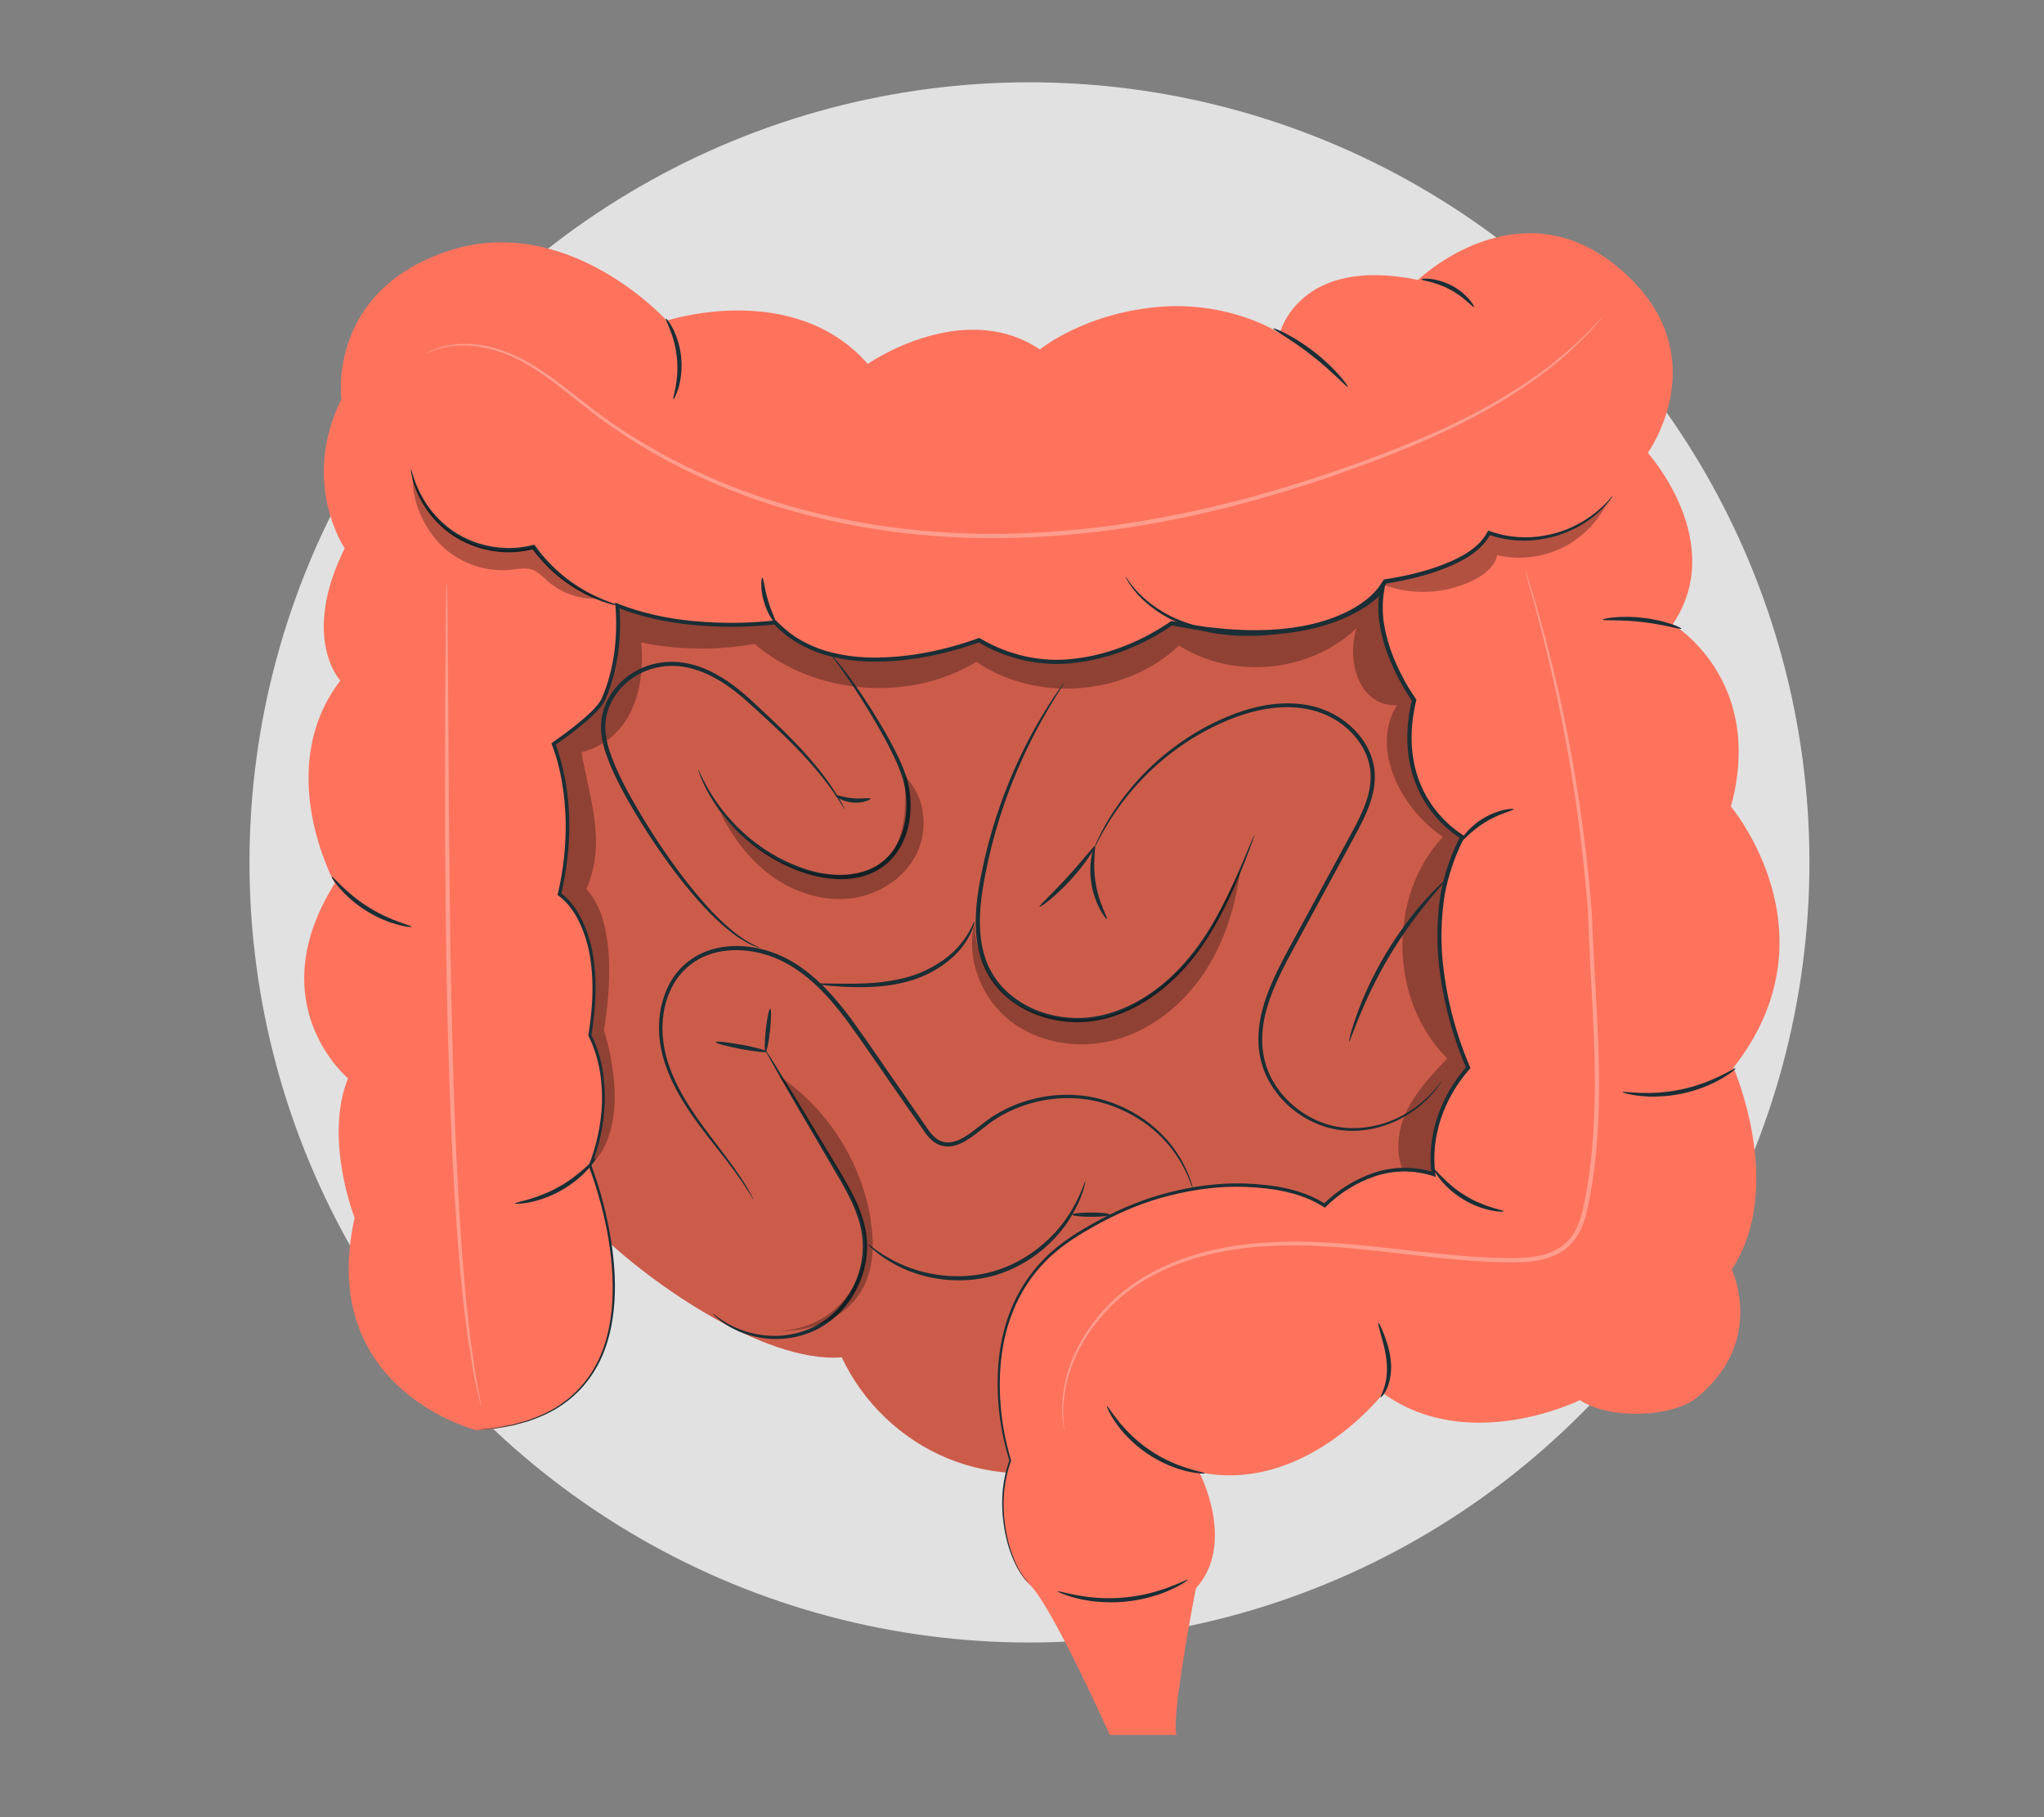
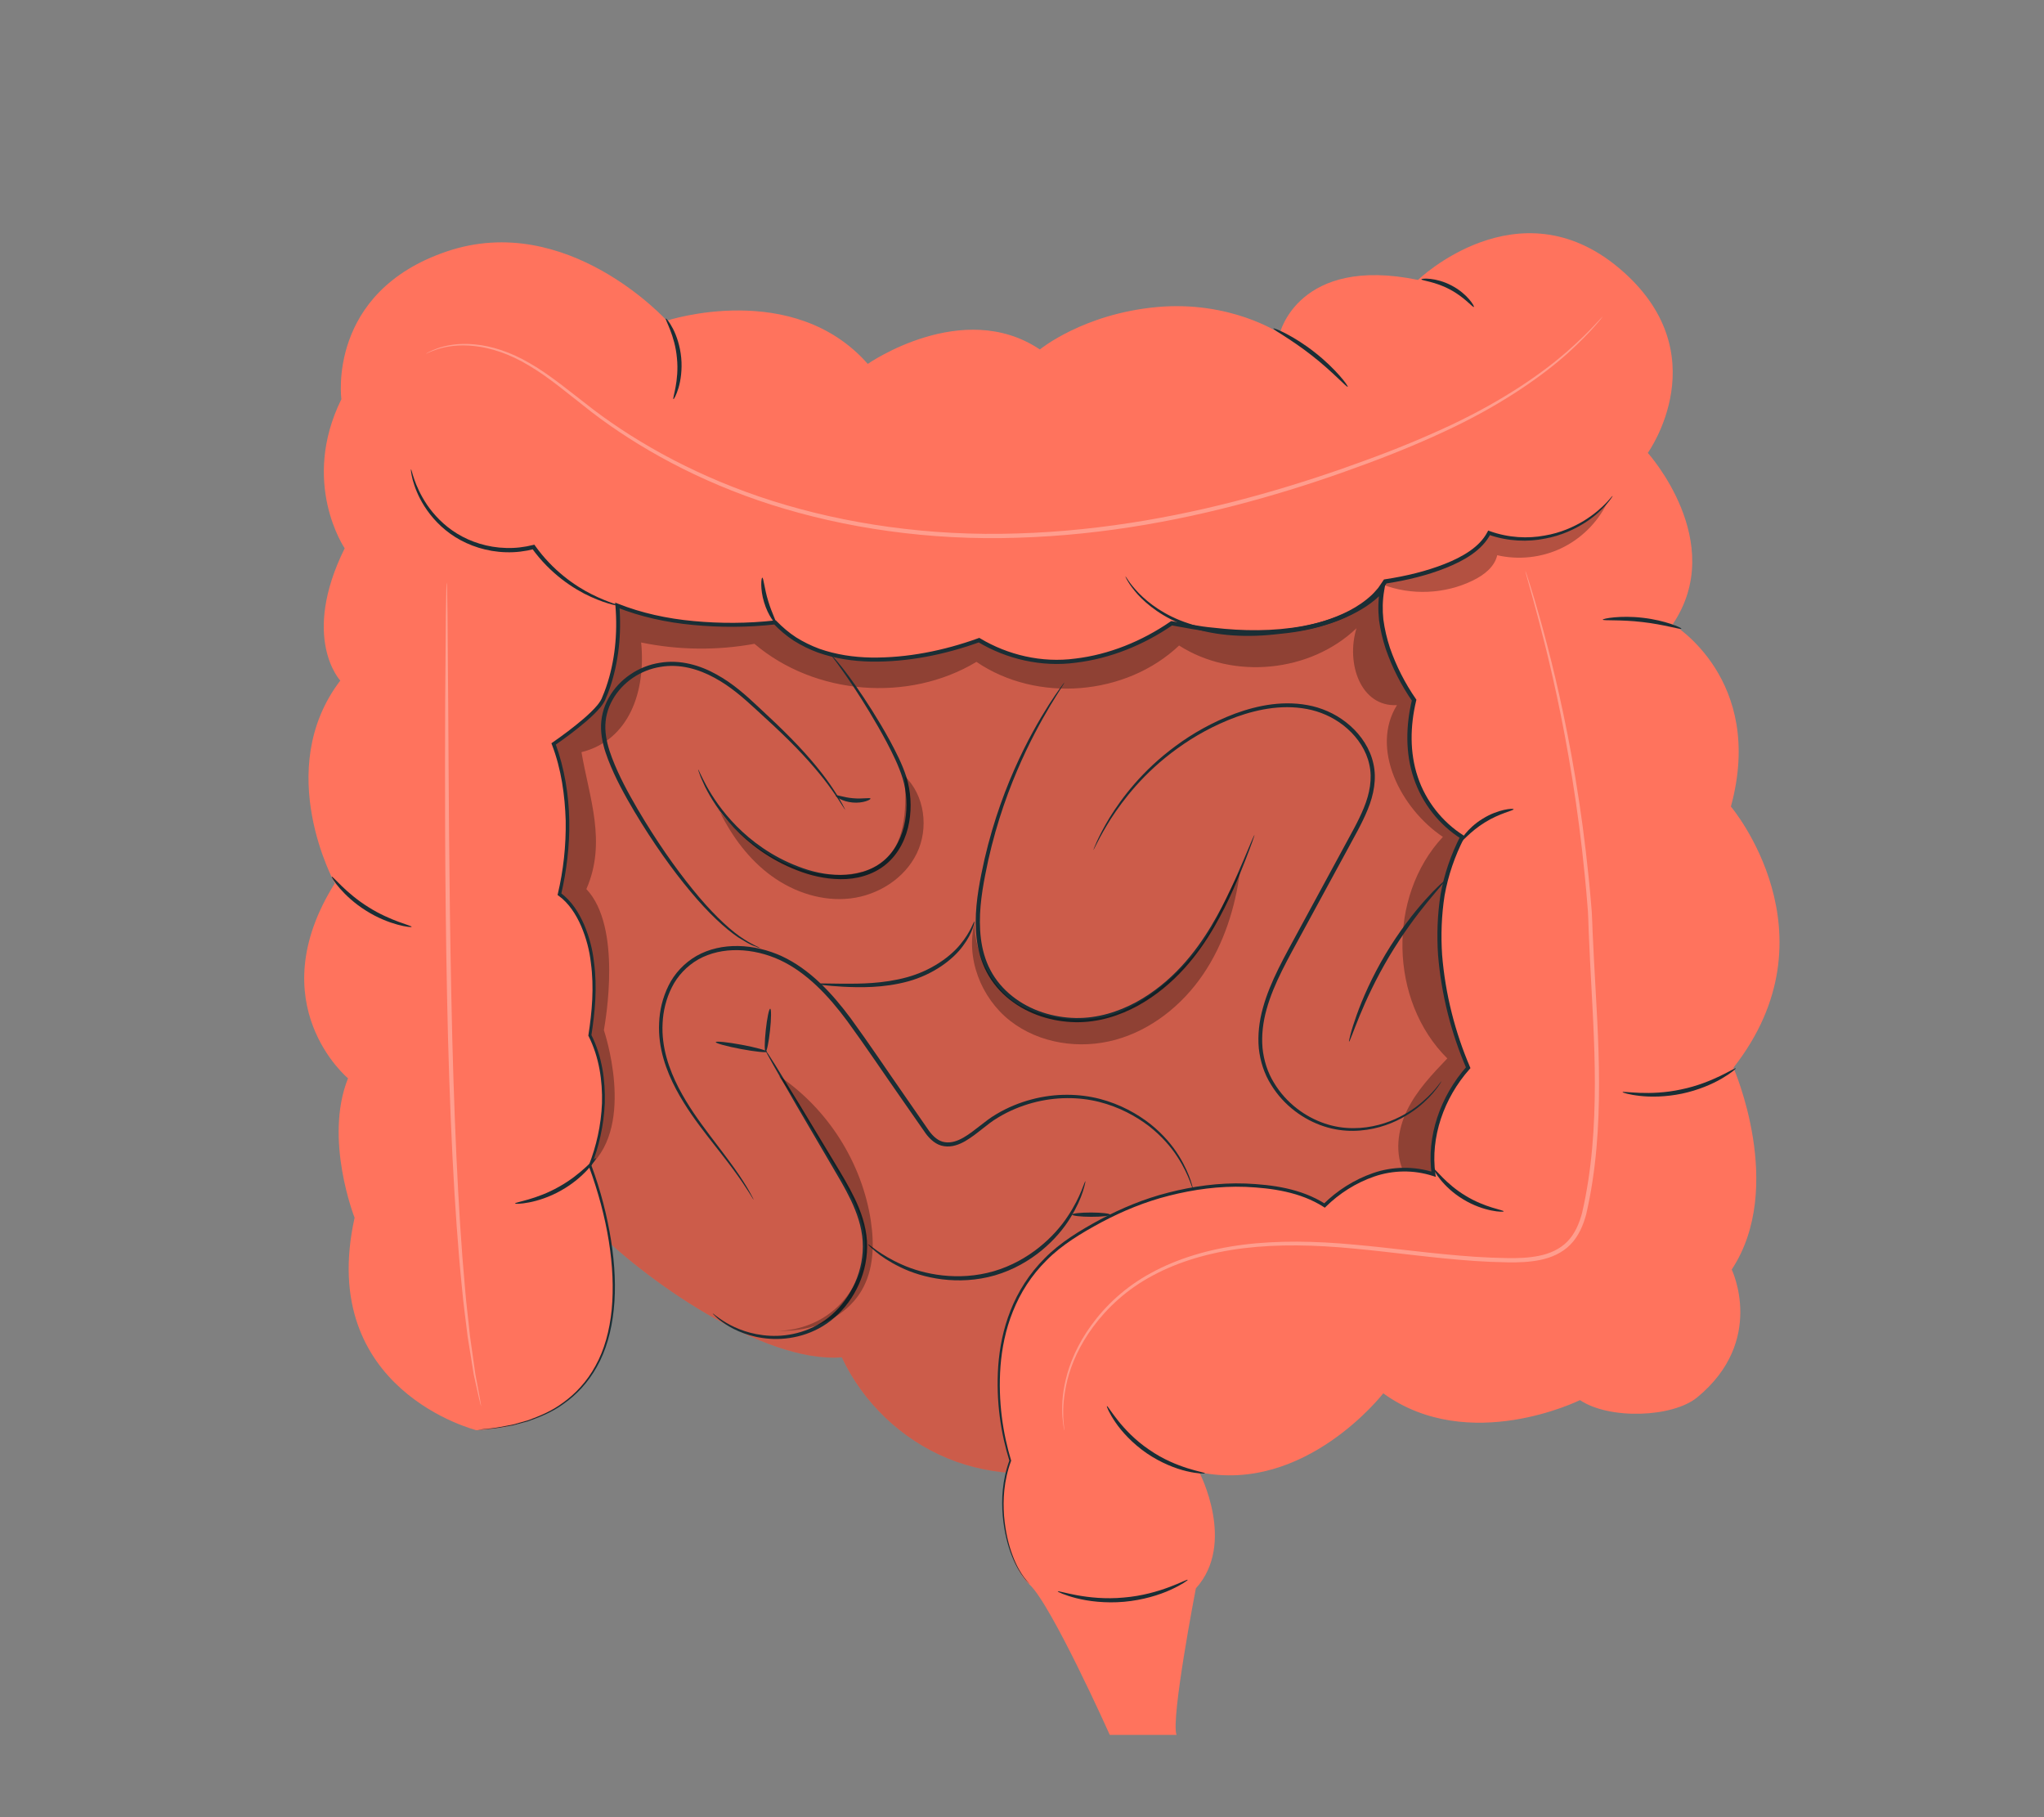
<svg xmlns="http://www.w3.org/2000/svg" id="Layer_2" data-name="Layer 2" viewBox="0 0 540 480">
  <rect x="0" y="0" width="540" height="480" fill="#808080" stroke="none" />
  <defs>
    <style>
      .cls-1 {
        fill: #ff735d;
      }

      .cls-1, .cls-2, .cls-3, .cls-4, .cls-5, .cls-6 {
        stroke-width: 0px;
      }

      .cls-2 {
        fill: #e1e1e1;
      }

      .cls-7 {
        opacity: .2;
      }

      .cls-4 {
        fill: none;
      }

      .cls-5 {
        fill: #1a2e35;
      }

      .cls-6 {
        fill: #fff;
      }

      .cls-8 {
        opacity: .3;
      }
    </style>
  </defs>
  <g id="Layer_2-2" data-name="Layer 2">
    <g>
      <rect class="cls-4" width="540" height="480" />
      <g>
-         <circle class="cls-2" cx="271.97" cy="227.8" r="206.06" />
        <g>
          <g>
            <path class="cls-1" d="m289.1,385.92c-12.38,4.58-26.48,4.33-38.7-.68-12.21-5.01-22.42-14.75-28.01-26.71-20.65,1.65-52.49-20.57-66.84-35.51l-9.04-51.99v-104.96l39.69-35.01,229.28-18.45,28.74,89.51-5.27,127.93-92.23,17.07-57.63,38.79Z" />
            <g class="cls-7">
              <path class="cls-3" d="m289.1,385.92c-12.38,4.58-26.48,4.33-38.7-.68-12.21-5.01-22.42-14.75-28.01-26.71-20.65,1.65-52.49-20.57-66.84-35.51l-9.04-51.99v-104.96l39.69-35.01,229.28-18.45,28.74,89.51-5.27,127.93-92.23,17.07-57.63,38.79Z" />
            </g>
            <g class="cls-8">
              <path class="cls-3" d="m400.97,186.75c-5.29-13.56-13.06-26.72-25.06-34.94-16.96-11.61-39.05-11.45-59.6-10.86-47.09,1.35-94.18,2.71-141.27,4.06-14.63.42-31.37,1.89-40.05,13.67-8.23,11.17-5.51,26.62-3.01,40.26,7.77,42.28,9.89,85.6,6.28,128.44l17.58-19.4c12.13-11.13,3.7-35.86,3.7-35.86.44-2.66,4.84-27.31-4.63-37.27,5.44-12.41.74-24.21-1.29-36.17,12.6-3.16,17.05-16.04,15.76-28.97,9.83,2.03,20.05,2.15,29.93.35,15.96,13.56,40.71,15.57,58.65,4.77,16,10.89,39.49,8.99,53.54-4.32,14.25,9.13,34.66,7.14,46.87-4.57-2.84,9.22,1.05,20.81,10.69,20.32-7.11,11.4.97,27.32,12.13,34.8-14.71,15.79-14.16,43.33,1.17,58.52-4,4.18-8.07,8.46-10.61,13.66-2.54,5.2-3.36,11.58-.72,16.73,2.64,5.15,9.35,8.31,14.57,5.8,3.24-1.56,5.29-4.8,7.05-7.94,20.37-36.5,23.5-82.15,8.32-121.09Z" />
            </g>
            <path class="cls-1" d="m125.92,377.8s-42.37-10.51-32.24-56.14c0,0-8.18-20.75-1.74-36.83,0,0-23.53-19.55-3.49-51.51,0,0-16.56-29.93,1.45-53.55,0,0-10.56-11.23,1.16-34.94,0,0-11.79-17.28-.87-39.39,0,0-3.92-28.29,27.89-39.04,31.81-10.75,58.08,18.3,58.08,18.3,0,0,33.37-10.98,53.09,11.42,0,0,25.09-17.47,45.47-3.81,0,0,11.42-9.41,30.91-11.2,19.49-1.79,32.48,6.94,32.48,6.94,0,0,4.93-20.61,36.51-14.11,0,0,26.43-25.53,53.09-3.14,26.65,22.4,7.62,48.83,7.62,48.83,0,0,21.24,23.52,6.59,45.25,0,0,24.55,14.56,15.36,48.16,0,0,28.45,33.6.67,68.99,0,0,13.89,31.58-.45,53.31,0,0,9.09,18.78-9.11,33.76-6.46,5.32-23.16,5.97-30.98.73,0,0-29.34,14.56-51.97-1.79,0,0-20.61,26.66-48.61,20.83,0,0,9.86,18.82-.9,30.69,0,0-6.67,34.46-5.11,38.7h-17.63s-15.4-34.38-21.21-39.73c-5.8-5.36-9.6-20.98-5.13-32.59,0,0-13.38-38.84,15.74-58.48,29.12-19.64,58.14-15.4,67.29-8.93,0,0,12.72-13.62,28.79-8.26,0,0-2.9-14.51,9.15-28.13,0,0-16.07-34.38-1.56-60.94,0,0-18.97-10.49-12.72-36.16,0,0-11.16-15.18-8.48-29.02,0,0-13.62,17.41-55.58,8.71,0,0-26.12,19.64-50.89,4.46,0,0-36.2,14.26-53.89-4.68,0,0-23.12,3.12-41.65-4.47,0,0,1.57,13.1-3.73,24.86-1.81,4.01-13.11,11.68-13.11,11.68,0,0,7.12,16.26,1.54,39.7,0,0,12.95,7.81,8.04,37.28,0,0,8.08,13.89.05,34.43,0,0,26.71,66.46-29.92,69.81Z" />
            <g>
              <path class="cls-5" d="m219.57,172.99s.34.28.9.9c.56.62,1.35,1.55,2.32,2.81,1.94,2.49,4.6,6.21,7.62,10.99,1.5,2.39,3.1,5.04,4.69,7.96,1.57,2.93,3.23,6.09,4.4,9.72,1.09,3.64,1.41,7.72.69,11.81-.71,4.06-2.64,8.24-6.1,11.11-3.46,2.89-7.94,4-12.05,3.94-4.15-.04-8.08-1-11.58-2.39-7.05-2.74-12.56-6.97-16.46-11.08-3.93-4.12-6.32-8.11-7.73-10.93-.67-1.44-1.18-2.55-1.44-3.35-.29-.78-.42-1.2-.39-1.21.1-.04.73,1.59,2.22,4.35,1.52,2.73,3.98,6.6,7.91,10.58,3.91,3.97,9.36,8.04,16.26,10.66,3.42,1.34,7.23,2.24,11.2,2.26,3.94.04,8.12-1.03,11.32-3.7,3.21-2.65,5.04-6.57,5.74-10.44.7-3.9.42-7.82-.6-11.32-1.09-3.48-2.7-6.65-4.22-9.57-1.55-2.92-3.1-5.58-4.55-7.99-2.91-4.81-5.46-8.59-7.29-11.15-.9-1.29-1.64-2.26-2.14-2.92-.5-.66-.75-1.02-.72-1.04Z" />
              <path class="cls-5" d="m229.97,210.94c.13.27-1.96,1.3-4.72,1.04-2.77-.24-4.63-1.62-4.46-1.86.16-.29,2.07.53,4.56.73,2.49.24,4.52-.23,4.62.09Z" />
              <path class="cls-5" d="m315.17,314.14s-.1-.19-.25-.58c-.15-.39-.33-.98-.63-1.73-.6-1.5-1.56-3.69-3.24-6.26-1.66-2.57-4.11-5.46-7.53-8.13-3.44-2.62-7.86-5.04-13.15-6.38-5.27-1.32-11.43-1.42-17.61.26-3.08.84-6.17,2.1-9.08,3.87-2.94,1.71-5.4,4.3-8.65,6.21-1.6.93-3.55,1.68-5.61,1.36-2.08-.27-3.73-1.82-4.86-3.36-2.18-3.14-4.41-6.34-6.68-9.59-4.55-6.48-9.11-13.34-14.04-20.09-4.95-6.68-10.69-12.81-17.79-16.13-7.01-3.23-15.32-3.68-21.56-.17-3.07,1.76-5.52,4.38-7.01,7.4-1.51,3.01-2.29,6.28-2.43,9.45-.35,6.4,1.75,12.23,4.23,17.06,2.53,4.86,5.48,8.88,8.1,12.37,2.63,3.49,4.94,6.48,6.72,9,1.79,2.52,3.05,4.56,3.85,5.97.4.7.69,1.25.88,1.63.19.37.27.57.26.58-.04.02-.46-.72-1.33-2.09-.87-1.37-2.18-3.36-4.01-5.83-1.82-2.48-4.17-5.42-6.86-8.88-2.67-3.47-5.69-7.48-8.3-12.39-2.56-4.87-4.78-10.83-4.46-17.47.13-3.29.91-6.69,2.48-9.86,1.55-3.18,4.14-5.98,7.39-7.86,6.62-3.74,15.26-3.26,22.54.07,7.39,3.44,13.24,9.72,18.24,16.46,4.98,6.82,9.51,13.64,14.05,20.14,2.25,3.25,4.46,6.44,6.63,9.57,1.1,1.48,2.46,2.73,4.16,2.96,1.67.27,3.4-.34,4.92-1.22,3.05-1.77,5.6-4.39,8.65-6.16,3-1.8,6.18-3.08,9.35-3.92,6.35-1.69,12.66-1.52,18.05-.13,5.4,1.42,9.88,3.94,13.35,6.66,3.45,2.77,5.89,5.75,7.51,8.39,1.64,2.64,2.55,4.88,3.08,6.42.27.77.41,1.37.53,1.77.11.4.15.61.14.62Z" />
              <path class="cls-5" d="m202.65,277.81c-.06.31-3.14-.01-6.88-.71-3.74-.7-6.73-1.52-6.67-1.83.06-.31,3.14.01,6.88.71,3.74.7,6.73,1.52,6.67,1.83Z" />
              <path class="cls-5" d="m202.29,277.51s.27.3.69.94c.48.75,1.07,1.68,1.79,2.8,1.6,2.6,3.77,6.13,6.4,10.42,2.69,4.46,5.87,9.72,9.37,15.53,1.75,2.93,3.64,5.99,5.27,9.37,1.62,3.37,2.96,7.13,3.23,11.18.51,8.14-3.3,15.67-8.52,20.23-5.3,4.68-11.95,6.02-17.12,5.65-5.26-.35-9.23-2.22-11.65-3.79-1.22-.79-2.11-1.51-2.65-2.04-.56-.53-.83-.81-.81-.84.08-.09,1.23,1.05,3.69,2.51,2.45,1.43,6.36,3.12,11.47,3.37,5.03.26,11.36-1.12,16.38-5.63,4.96-4.41,8.57-11.65,8.08-19.38-.25-3.84-1.53-7.47-3.1-10.78-1.58-3.32-3.44-6.37-5.17-9.32-3.43-5.86-6.53-11.15-9.16-15.65-2.51-4.37-4.57-7.96-6.09-10.6-.65-1.17-1.18-2.13-1.61-2.91-.36-.67-.53-1.03-.49-1.05Z" />
              <path class="cls-5" d="m203.48,266.45c.31.03.29,2.61-.05,5.74-.34,3.14-.86,5.66-1.17,5.62-.31-.03-.29-2.6.05-5.74.34-3.14.86-5.66,1.17-5.62Z" />
              <path class="cls-5" d="m286.74,312.02c.06.02-.12,1.01-.67,2.74-.55,1.73-1.59,4.17-3.31,6.95-3.35,5.51-10.19,12.32-19.91,15.17-9.74,2.8-19.17.71-24.95-2.14-2.94-1.42-5.13-2.92-6.52-4.09-1.4-1.16-2.08-1.9-2.04-1.95.15-.21,3.03,2.71,8.89,5.31,5.74,2.61,14.9,4.49,24.3,1.78,9.39-2.75,16.1-9.24,19.56-14.52,3.56-5.33,4.42-9.34,4.66-9.25Z" />
              <path class="cls-5" d="m293.29,320.86c0,.31-2.25.56-5.02.55-2.77,0-5.02-.27-5.02-.58,0-.31,2.25-.56,5.02-.55,2.77,0,5.02.27,5.02.58Z" />
              <path class="cls-5" d="m380.8,285.65s-.09.19-.32.54c-.24.34-.54.88-1.06,1.5-.96,1.29-2.57,3.08-4.99,4.99-2.44,1.86-5.73,3.85-9.97,5.03-4.2,1.17-9.42,1.56-14.73-.2-5.25-1.72-10.54-5.42-13.96-11.04-1.74-2.77-2.84-6.09-3.21-9.56-.32-3.48.09-7.1,1.07-10.62,1.94-7.09,5.82-13.74,9.53-20.63,3.75-6.91,7.63-14.06,11.6-21.38,1.96-3.68,4.07-7.23,5.57-10.94,1.51-3.68,2.28-7.66,1.43-11.38-.8-3.72-3-6.98-5.74-9.43-2.75-2.47-6.08-4.14-9.49-4.98-6.94-1.67-13.9-.33-19.85,1.8-5.98,2.2-11.21,5.15-15.6,8.33-8.85,6.36-14.3,13.52-17.6,18.59-1.62,2.58-2.76,4.66-3.49,6.09-.34.67-.61,1.21-.83,1.63-.19.36-.3.55-.32.54,0,0,1.1-3.23,4.26-8.49,3.21-5.18,8.61-12.48,17.5-19,4.41-3.27,9.69-6.29,15.75-8.57,6.03-2.2,13.17-3.64,20.41-1.94,3.59.87,7.08,2.61,9.97,5.19,2.88,2.56,5.23,6.01,6.1,10,.92,4.01.08,8.25-1.47,12.04-1.55,3.83-3.66,7.39-5.62,11.06-3.98,7.32-7.87,14.47-11.62,21.37-3.73,6.9-7.58,13.48-9.5,20.38-.97,3.43-1.37,6.91-1.08,10.25.34,3.33,1.36,6.49,3.02,9.17,3.25,5.43,8.34,9.06,13.41,10.77,5.11,1.75,10.19,1.44,14.31.35,4.16-1.09,7.43-2.99,9.87-4.77,4.85-3.69,6.49-6.81,6.63-6.68Z" />
              <path class="cls-5" d="m381.73,232.62c.13.13-1.78,2.18-4.63,5.66-2.85,3.48-6.58,8.47-10.1,14.37-3.51,5.9-6.12,11.56-7.83,15.73-1.71,4.17-2.6,6.82-2.77,6.77-.07-.02.07-.71.39-1.94.31-1.23.87-2.98,1.63-5.12,1.52-4.27,4.05-10.05,7.6-16.02,3.56-5.96,7.43-10.93,10.46-14.31,1.51-1.69,2.79-3.01,3.72-3.87.92-.87,1.46-1.32,1.52-1.27Z" />
              <path class="cls-5" d="m331.42,220.57s-.16.62-.57,1.76c-.41,1.14-1.03,2.81-1.87,4.96-1.7,4.27-4.11,10.51-8.26,17.67-4.12,7.07-10.35,15.25-20.04,20.66-4.81,2.64-10.51,4.5-16.57,4.39-6-.11-12.3-1.96-17.35-5.96-2.52-1.99-4.62-4.46-6.08-7.24-1.47-2.77-2.28-5.8-2.65-8.78-.71-6,.16-11.78,1.22-17.11,2.12-10.71,5.37-20.05,8.69-27.59,3.32-7.55,6.71-13.33,9.17-17.21,1.26-1.93,2.25-3.41,2.98-4.39.71-.98,1.1-1.49,1.13-1.47.03.02-.29.57-.94,1.59-.66,1.01-1.59,2.54-2.79,4.49-2.34,3.94-5.6,9.75-8.81,17.3-3.21,7.53-6.36,16.83-8.4,27.47-1.03,5.3-1.84,10.98-1.14,16.78.36,2.88,1.14,5.77,2.54,8.4,1.39,2.63,3.38,4.98,5.78,6.87,4.82,3.83,10.89,5.62,16.67,5.74,5.81.12,11.35-1.65,16.04-4.19,9.48-5.21,15.69-13.19,19.85-20.15,4.19-7.04,6.71-13.22,8.54-17.43.86-2.04,1.55-3.67,2.06-4.88.48-1.11.75-1.69.78-1.68Z" />
-               <path class="cls-5" d="m292.45,242.74c-.2.2-3.17-3.54-4.09-9.2-.97-5.65.61-10.15.87-10.03.35.07-.68,4.48.25,9.84.86,5.37,3.27,9.21,2.97,9.38Z" />
-               <path class="cls-5" d="m289.26,223.52c.25.16-2.27,4.4-6.37,8.86-4.08,4.48-8.08,7.37-8.26,7.13-.21-.26,3.41-3.49,7.42-7.9,4.03-4.39,6.93-8.28,7.21-8.09Z" />
+               <path class="cls-5" d="m289.26,223.52Z" />
              <path class="cls-5" d="m223.31,213.95s-.35-.46-.92-1.37c-.57-.92-1.43-2.26-2.63-3.93-2.36-3.36-6.15-7.95-11.37-13.11-2.61-2.58-5.56-5.32-8.76-8.23-3.18-2.92-6.63-5.99-10.86-8.27-4.16-2.29-9.22-3.78-14.33-2.88-5.08.81-9.98,3.94-12.63,8.73-1.35,2.36-1.98,5.04-1.88,7.68.1,2.65.84,5.21,1.77,7.65,1.87,4.91,4.34,9.36,6.78,13.56,4.92,8.36,9.95,15.54,14.58,21.22,4.6,5.71,8.91,9.84,12.23,12.24,3.34,2.37,5.56,3.03,5.49,3.19-.01.04-.55-.16-1.56-.56-1.05-.33-2.42-1.19-4.19-2.26-3.43-2.32-7.88-6.41-12.59-12.09-4.74-5.66-9.87-12.82-14.87-21.2-2.47-4.19-5-8.7-6.92-13.69-.96-2.49-1.75-5.17-1.86-8.01-.11-2.83.58-5.75,2.02-8.27,2.82-5.11,8.08-8.44,13.44-9.27,5.43-.94,10.75.67,15.02,3.06,4.34,2.38,7.85,5.55,10.99,8.5,3.18,2.94,6.11,5.72,8.69,8.35,5.18,5.26,8.91,9.97,11.16,13.42,1.15,1.72,1.95,3.11,2.46,4.06.51.96.76,1.47.73,1.49Z" />
              <path class="cls-5" d="m257.42,243.41c.06.02-.05.7-.47,1.87-.41,1.18-1.22,2.81-2.57,4.61-2.64,3.61-7.83,7.51-14.44,9.33-6.6,1.8-12.83,1.63-17.2,1.42-4.4-.26-7.1-.62-7.09-.76,0-.17,2.73-.1,7.12-.04,4.36.01,10.48.04,16.87-1.71,6.38-1.76,11.42-5.39,14.12-8.74,2.77-3.34,3.45-6.07,3.67-5.98Z" />
            </g>
            <path class="cls-5" d="m292.44,371.42c.3-.23,3.71,6.49,11.14,11.5,7.36,5.13,14.85,5.89,14.74,6.26-.01.12-1.87.12-4.78-.56-2.9-.67-6.82-2.18-10.61-4.76-3.77-2.6-6.59-5.72-8.26-8.18-1.69-2.47-2.36-4.2-2.24-4.26Z" />
-             <path class="cls-5" d="m364.13,349.44c.14-.05.68.97,1.39,2.7.69,1.73,1.57,4.2,1.9,7.09.33,2.9-.15,5.59-.92,7.35-.76,1.77-1.65,2.61-1.75,2.52-.15-.1.48-1.07,1-2.8.54-1.71.86-4.21.55-6.95-.31-2.74-1.04-5.18-1.53-6.96-.5-1.78-.78-2.9-.63-2.96Z" />
            <path class="cls-5" d="m397.25,319.97c.04.28-5.26.15-10.67-3.16-5.45-3.26-8-7.91-7.74-8,.28-.22,3.14,3.93,8.33,7.03,5.15,3.17,10.15,3.78,10.08,4.13Z" />
            <path class="cls-5" d="m458.57,282.19c.08.1-1.26,1.29-3.74,2.73-2.48,1.44-6.16,3.05-10.47,3.96-4.31.9-8.33.92-11.18.59-2.86-.32-4.55-.87-4.52-.99.03-.37,7.05,1.12,15.47-.71,8.44-1.72,14.27-5.91,14.45-5.58Z" />
            <path class="cls-5" d="m399.86,213.76c.07.34-3.69,1.04-7.58,3.48-3.92,2.39-6.23,5.44-6.5,5.22-.26-.12,1.75-3.65,5.91-6.19,4.13-2.58,8.18-2.81,8.18-2.52Z" />
            <path class="cls-5" d="m423.43,163.68c-.05-.28,4.7-1.19,10.58-.49,5.88.66,10.31,2.62,10.19,2.88-.11.32-4.6-1.12-10.32-1.76-5.72-.68-10.41-.3-10.45-.63Z" />
            <path class="cls-5" d="m356.05,102.16c-.26.23-3.99-3.98-9.42-8.21-5.4-4.26-10.37-6.89-10.21-7.19.11-.26,5.4,1.95,10.91,6.3,5.54,4.32,8.95,8.93,8.72,9.1Z" />
            <path class="cls-5" d="m389.38,81.08c-.27.22-2.53-2.65-6.4-4.65-3.85-2.07-7.49-2.31-7.46-2.65-.05-.28,3.86-.55,7.99,1.65,4.15,2.16,6.14,5.54,5.87,5.66Z" />
            <g class="cls-8">
              <path class="cls-3" d="m365.13,154.36c7.69,2.98,16.62,2.59,24.02-1.04,2.86-1.4,5.7-3.55,6.4-6.66,5.62,1.3,11.66.65,16.87-1.82,5.21-2.46,9.55-6.72,12.11-11.89-3.85,4.36-9.06,7.49-14.71,8.85-5.65,1.36-11.03,1.11-16.43-1.03-.35,1.63-2.47,3.62-3.84,4.58-1.36.96-5.2,3.34-6.76,3.93-6.02,2.29-12.23,3.95-17.03,4.2" />
            </g>
            <path class="cls-5" d="m426.02,131.06s-.1.21-.36.56c-.27.35-.63.9-1.2,1.54-1.12,1.29-2.92,3.09-5.62,4.84-2.69,1.72-6.28,3.48-10.71,4.28-4.39.88-9.65.79-14.91-1.06l.61-.25c-2.24,4.39-6.95,7.06-11.78,9.02-4.93,1.97-10.33,3.3-16.02,4.17l.42-.28c-.47.7-.94,1.44-1.46,2.15-.6.65-1.16,1.36-1.82,1.98-3.79,3.54-8.45,5.64-12.99,7.07-4.55,1.49-9.17,2.1-13.51,2.51-8.69.93-16.76.14-23.01-2.18-6.32-2.17-10.63-5.69-13.11-8.41-1.23-1.39-2.07-2.56-2.56-3.41-.51-.83-.68-1.32-.65-1.34.04-.02.28.43.84,1.21.54.8,1.43,1.91,2.69,3.23,2.54,2.59,6.82,5.93,13.05,7.95,6.16,2.17,14.06,2.87,22.65,1.89,4.31-.44,8.8-1.06,13.27-2.53,4.44-1.41,8.95-3.48,12.54-6.83.63-.58,1.15-1.25,1.71-1.86.49-.67.92-1.36,1.37-2.01l.17-.24.25-.04c5.57-.84,10.95-2.15,15.77-4.05,4.76-1.88,9.26-4.49,11.3-8.43l.21-.4.41.15c5.05,1.82,10.14,1.98,14.43,1.19,4.33-.71,7.86-2.36,10.54-3.98,5.37-3.37,7.33-6.63,7.48-6.47Z" />
            <path class="cls-5" d="m201.39,152.59c.33,0,.54,2.85,1.56,6.17.99,3.33,2.4,5.82,2.12,6-.23.18-2.16-2.15-3.21-5.67-1.07-3.51-.76-6.52-.47-6.5Z" />
            <path class="cls-5" d="m163.83,160.07c-.01.06-.77-.05-2.12-.39-1.35-.35-3.29-.97-5.61-2.03-4.61-2.07-10.79-6.15-15.59-12.84l.59.22c-2.35.6-4.87.93-7.45.84-5.03-.13-9.72-1.71-13.4-4.02-3.7-2.32-6.34-5.33-8.09-8.07-1.77-2.76-2.65-5.29-3.13-7.03-.45-1.76-.52-2.77-.46-2.78.24-.09.69,4.05,4.25,9.37,1.79,2.61,4.4,5.45,7.97,7.63,3.55,2.17,8.06,3.65,12.88,3.77,2.47.09,4.89-.22,7.13-.78l.37-.09.22.31c4.63,6.52,10.55,10.62,15,12.83,4.48,2.24,7.48,2.89,7.42,3.07Z" />
            <path class="cls-5" d="m177.91,105.43c-.34-.1,1.55-4.81.93-10.83-.52-6.03-3.26-10.3-2.94-10.46.11-.08.95.88,1.89,2.7.94,1.81,1.88,4.53,2.18,7.66.29,3.13-.13,5.97-.71,7.93-.58,1.96-1.23,3.06-1.35,3Z" />
            <path class="cls-5" d="m108.75,244.82c0,.27-5.94-.4-12.03-4.26-6.13-3.81-9.32-8.87-9.07-8.98.27-.23,3.75,4.36,9.67,8.02,5.87,3.73,11.52,4.87,11.43,5.22Z" />
            <path class="cls-5" d="m157.43,305.91c.25.11-2.98,5.1-9.23,8.57-6.22,3.53-12.16,3.68-12.12,3.41-.07-.36,5.6-1,11.57-4.4,6.01-3.32,9.51-7.82,9.78-7.58Z" />
            <g class="cls-8">
              <path class="cls-6" d="m118.01,153.82s.04.19.06.56c.01.44.03.98.06,1.65.03,1.54.06,3.67.1,6.35.04,5.61.1,13.57.18,23.37.13,19.73.21,46.99.82,77.08.59,30.1,1.79,57.34,3.58,76.97.39,4.91.99,9.33,1.37,13.23.54,3.85,1.01,7.18,1.4,9.94.49,2.64.88,4.72,1.17,6.24.11.66.2,1.2.28,1.63.06.37.08.56.06.56s-.08-.18-.17-.54c-.1-.43-.23-.95-.39-1.61-.33-1.51-.8-3.58-1.38-6.21-.44-2.76-.98-6.09-1.6-9.94-.45-3.9-1.1-8.32-1.54-13.24-2-19.65-3.32-46.91-3.91-77.03-.61-30.11-.56-57.37-.49-77.1.08-9.8.14-17.76.18-23.37.05-2.69.08-4.81.11-6.35.02-.67.04-1.21.06-1.65.02-.37.04-.56.06-.56Z" />
            </g>
            <g class="cls-8">
              <path class="cls-6" d="m423.43,83.62s-2.82,3.83-9.16,9.6c-6.36,5.71-16.52,13.01-30.32,19.65-6.89,3.31-14.62,6.58-23.05,9.68-8.42,3.13-17.53,6.2-27.26,8.96-19.42,5.53-41.42,9.83-64.79,10.53-23.36.79-45.69-2.56-64.98-8.69-19.32-6.16-35.45-15.21-47.59-24.52-6.04-4.7-11.28-9.19-16.5-12.25-5.16-3.14-10.21-4.72-14.42-5.17-4.22-.49-7.53.13-9.66.79-2.13.68-3.15,1.3-3.19,1.23,0,0,.98-.68,3.12-1.44,2.12-.74,5.48-1.45,9.77-1.02,4.28.38,9.45,1.94,14.7,5.06,5.3,3.04,10.62,7.53,16.66,12.16,12.13,9.18,28.2,18.1,47.42,24.16,19.19,6.05,41.39,9.34,64.63,8.56,23.25-.7,45.16-4.95,64.54-10.4,9.7-2.73,18.8-5.75,27.21-8.84,8.43-3.06,16.14-6.27,23.03-9.52,13.79-6.52,23.96-13.67,30.38-19.26,3.19-2.82,5.55-5.15,7.08-6.79.74-.79,1.32-1.41,1.75-1.87.4-.42.61-.62.62-.61Z" />
            </g>
            <g class="cls-8">
              <path class="cls-6" d="m402.99,150.82s.12.28.31.83c.2.61.46,1.43.8,2.48.7,2.18,1.67,5.42,2.85,9.61,2.34,8.38,5.47,20.6,8.24,35.92,1.38,7.66,2.7,16.09,3.76,25.18.52,4.55,1.03,9.25,1.42,14.12.26,2.43.26,4.91.39,7.41.12,2.5.25,5.03.37,7.6.53,10.26,1.31,21.04,1.32,32.26,0,11.21-.7,22.86-3.4,34.54-.78,2.89-2.01,5.81-4.19,8-2.16,2.22-5.08,3.45-7.96,4.04-2.9.6-5.83.68-8.69.63-2.86-.04-5.69-.17-8.49-.35-11.2-.76-21.89-2.36-32.11-3.29-10.21-.99-19.99-1.19-29.03-.09-9.03,1.1-17.27,3.56-24.07,7.23-6.83,3.62-12.02,8.55-15.66,13.46-3.67,4.93-5.79,9.88-6.85,14.06-2.09,8.46-.56,13.37-.84,13.34,0,0-.26-1.18-.48-3.46-.16-2.29-.13-5.72.89-9.98,1.01-4.25,3.09-9.3,6.76-14.33,3.64-5.02,8.87-10.07,15.79-13.79,6.87-3.77,15.22-6.31,24.33-7.46,9.13-1.15,19-.98,29.25-.02,10.26.9,20.95,2.48,32.09,3.22,2.78.17,5.59.3,8.43.34,2.82.04,5.67-.04,8.44-.62,2.75-.56,5.43-1.72,7.39-3.73,1.98-1.99,3.14-4.71,3.9-7.51,2.66-11.46,3.37-23.11,3.39-34.24,0-11.16-.75-21.93-1.26-32.2-.12-2.57-.24-5.11-.35-7.61-.11-2.5-.11-4.97-.36-7.39-.37-4.84-.86-9.55-1.36-14.08-1.02-9.08-2.29-17.49-3.62-25.15-2.66-15.31-5.67-27.54-7.88-35.94-1.11-4.2-2.01-7.46-2.64-9.66-.29-1.06-.52-1.89-.69-2.51-.15-.57-.22-.86-.2-.87Z" />
            </g>
            <g class="cls-8">
-               <path class="cls-3" d="m140.96,144.49c-7.48,1.58-13,.98-19.4-2.48-6.39-3.46-10.4-9.43-12.52-16.25-.35,6.61,3.09,14.1,7.91,18.64,4.81,4.54,11.67,6.83,18.24,6.09,1.77-.2,3.61-.6,5.3-.04,1.7.56,2.94,1.97,4.29,3.14,3.58,3.13,8.41,4.79,13.16,4.53-6.87-3.49-12.97-7.06-16.98-13.64Z" />
-             </g>
+               </g>
            <g class="cls-8">
              <path class="cls-3" d="m315.61,251.85c-5.31,6.42-12.49,12.55-20.23,15.63-7.75,3.08-17.81,2.08-25.31-1.58-7.49-3.65-12.92-14.05-12.54-22.38-2.51,9.46,1.62,20.07,9.32,26.11,7.7,6.04,18.42,7.62,27.86,5.02,9.44-2.6,17.55-9.09,23.07-17.17,5.52-8.08,8.57-17.67,9.82-27.38-4.14,7.23-6.68,15.32-11.99,21.74Z" />
            </g>
            <g>
              <g class="cls-8">
                <path class="cls-3" d="m189.36,213.52c.27.36.59.68.87,1.02-.04-.07-.08-.15-.12-.22l-.76-.8Z" />
              </g>
              <g class="cls-8">
                <path class="cls-3" d="m238.97,204.95c.52,7.36.5,16.84-4.85,21.92-3.98,3.77-10.3,4.58-15.76,4.08-11.06-1.03-21.09-7.81-28.13-16.4,3.24,6.54,7.72,12.56,13.63,16.85,5.97,4.33,13.47,6.78,20.8,5.92,7.33-.86,14.34-5.28,17.55-11.92,3.22-6.64,2.1-15.35-3.25-20.44Z" />
              </g>
            </g>
            <g>
              <g class="cls-8">
                <path class="cls-3" d="m205.22,351.54c-.86-.02-1.72-.04-2.57-.12.85.09,1.71.13,2.57.12Z" />
              </g>
              <g class="cls-8">
                <path class="cls-3" d="m230.08,322.55c-2.33-15.4-11.37-29.67-24.31-38.36l3.81,5.62c3.94,6.66,7.35,12.35,11.31,19,3.96,6.65,8.48,14.59,7.52,22.26-.75,6.02-3.95,11.7-8.71,15.46-4.09,3.23-9.28,4.99-14.49,5.01,3.93.11,7.87-.38,11.53-1.78,4.46-1.71,8.47-4.77,10.89-8.89,3.19-5.42,3.38-12.11,2.44-18.33Z" />
              </g>
            </g>
          </g>
          <path class="cls-5" d="m125.98,377.72s.53-.09,1.57-.2c1.03-.16,2.6-.19,4.61-.59,1.01-.19,2.13-.41,3.37-.64,1.22-.35,2.55-.72,3.99-1.13,2.8-1.05,6.09-2.3,9.24-4.66,3.17-2.27,6.27-5.49,8.55-9.7,2.34-4.18,3.75-9.32,4.3-14.92,1.04-11.23-1.08-24.34-6.04-37.82l-.05-.14.05-.13c1.95-4.97,3.24-10.53,3.47-16.4.15-5.82-.72-12.12-3.54-17.69l-.07-.14.02-.13c.94-6.1,1.54-12.57.65-19.12-.36-3.28-1.23-6.54-2.55-9.65-1.33-3.05-3.26-6.11-5.97-8.05l-.28-.2.07-.3c1.46-6.16,2.19-12.69,2.08-19.38-.21-6.65-1.15-13.57-3.63-20.02l-.15-.38.32-.22c2.78-1.93,5.55-4,8.19-6.26,1.31-1.14,2.6-2.33,3.7-3.66.53-.7.99-1.3,1.28-2.17.33-.82.69-1.63.96-2.48,2.32-6.71,3.08-14.17,2.47-21.51l-.07-.86.79.31c6.15,2.44,12.92,3.93,19.92,4.57,6.99.66,14.25.65,21.46-.16l.28-.03.19.2c1.56,1.6,3.27,3.07,5.17,4.3,1.92,1.2,3.97,2.21,6.13,3.01,4.34,1.53,9.01,2.24,13.73,2.32,9.44.12,19.11-1.8,28.26-5.1l.27-.1.23.14c7.31,4.37,16.26,6.53,25.15,5.33,8.86-1.05,17.6-4.59,25.11-9.77l.21-.14.25.04c3.43.56,7.1,1.39,10.86,1.71,7.92.92,15.92.98,23.63-.42,3.84-.73,7.63-1.75,11.15-3.38,3.5-1.57,6.9-3.67,9.38-6.41l1.32-1.47-.33,1.92c-.43,2.51-.48,5.08-.21,7.61.34,2.53.93,5.02,1.72,7.44,1.66,4.81,4.01,9.41,6.86,13.52l.15.22-.06.24c-1.61,6.69-1.74,13.77.42,20.16,2.11,6.36,6.52,11.93,12.02,15.4l.45.28-.23.45c-2.47,4.81-4.21,9.91-5.15,15.14-.82,5.25-1,10.53-.66,15.74.85,10.39,3.44,20.45,7.36,29.59l.13.31-.21.24c-6.87,7.72-10.39,18.09-9.06,27.69l.11.8-.74-.24c-5.11-1.66-10.59-1.55-15.48.13-4.88,1.67-9.3,4.51-12.82,7.98l-.27.27-.33-.21c-6.18-3.95-13.67-4.98-20.58-5.29-7.01-.27-13.83.7-20.21,2.32-6.41,1.61-12.35,4.09-17.79,6.97-5.42,2.91-10.57,6.02-14.57,10.07-4.05,3.99-7.01,8.7-8.93,13.53-1.95,4.83-2.91,9.77-3.28,14.47-.69,9.42.69,17.92,2.8,24.89l.02.08-.03.07c-1.93,5.2-2.17,10.24-1.85,14.47.35,4.25,1.23,7.78,2.26,10.49,1.02,2.73,2.17,4.65,3.07,5.82.88,1.19,1.48,1.69,1.44,1.72,0,0-.14-.12-.41-.39-.26-.27-.69-.65-1.12-1.26-.94-1.16-2.13-3.08-3.2-5.81-1.07-2.72-2-6.27-2.39-10.55-.36-4.26-.16-9.36,1.77-14.66v.15c-2.19-7.04-3.61-15.55-2.96-25.08.35-4.75,1.3-9.75,3.26-14.67,1.93-4.91,4.93-9.72,9.03-13.79,4.07-4.15,9.26-7.31,14.71-10.25,5.48-2.91,11.47-5.44,17.94-7.08,6.45-1.65,13.34-2.66,20.45-2.4,7.03.32,14.57,1.28,21.08,5.42l-.6.06c3.67-3.63,8.14-6.5,13.19-8.25,5.05-1.75,10.78-1.88,16.09-.16l-.63.56c-1.41-10.03,2.22-20.6,9.25-28.56l-.08.55c-4-9.29-6.61-19.4-7.49-29.94-.35-5.28-.18-10.65.65-15.99.95-5.34,2.73-10.55,5.26-15.48l.21.74c-5.83-3.67-10.31-9.37-12.54-15.99-2.25-6.63-2.11-13.93-.46-20.78l.09.46c-2.95-4.25-5.31-8.88-7.03-13.83-.82-2.48-1.43-5.05-1.78-7.67-.28-2.63-.23-5.31.22-7.96l1,.45c-2.75,3.05-6.18,5.1-9.8,6.75-3.62,1.67-7.49,2.72-11.41,3.46-7.86,1.42-15.97,1.37-23.97.44-3.8-.33-7.5-1.16-10.96-1.73l.46-.1c-7.74,5.33-16.56,8.89-25.66,9.98-9.1,1.23-18.36-.99-25.86-5.49l.5.04c-9.33,3.36-19.05,5.29-28.69,5.16-4.81-.09-9.6-.81-14.08-2.4-2.23-.82-4.36-1.87-6.35-3.12-1.98-1.28-3.75-2.81-5.37-4.48l.47.17c-7.34.82-14.62.82-21.7.15-7.08-.66-13.94-2.17-20.21-4.67l.71-.54c.62,7.55-.16,15.07-2.54,21.97-.28.87-.64,1.7-.99,2.54-.28.84-.88,1.71-1.43,2.41-1.18,1.41-2.49,2.62-3.83,3.78-2.69,2.3-5.47,4.37-8.29,6.32l.17-.6c4.9,13.45,4.41,27.59,1.53,40l-.21-.49c3.04,2.2,4.91,5.31,6.31,8.48,1.35,3.2,2.23,6.55,2.59,9.89.89,6.68.26,13.21-.7,19.36l-.05-.27c2.93,5.84,3.76,12.18,3.6,18.13-.25,5.97-1.58,11.61-3.57,16.63v-.26c2.54,6.82,4.21,13.51,5.23,19.92,1,6.41,1.32,12.55.71,18.22-.58,5.66-2.04,10.86-4.44,15.09-2.35,4.26-5.51,7.51-8.74,9.78-3.21,2.36-6.54,3.6-9.37,4.63-1.46.4-2.8.76-4.03,1.1-1.25.22-2.38.42-3.4.6-2.02.37-3.59.37-4.63.5-1.04.09-1.57.1-1.57.1Z" />
          <path class="cls-5" d="m313.79,417.29c.07.11-1.56,1.3-4.53,2.65-2.95,1.35-7.3,2.71-12.26,3.16-4.97.44-9.49-.14-12.63-.94-3.15-.8-4.97-1.69-4.92-1.8.07-.38,7.71,2.55,17.45,1.62,9.76-.8,16.75-5.04,16.89-4.68Z" />
        </g>
      </g>
    </g>
  </g>
</svg>